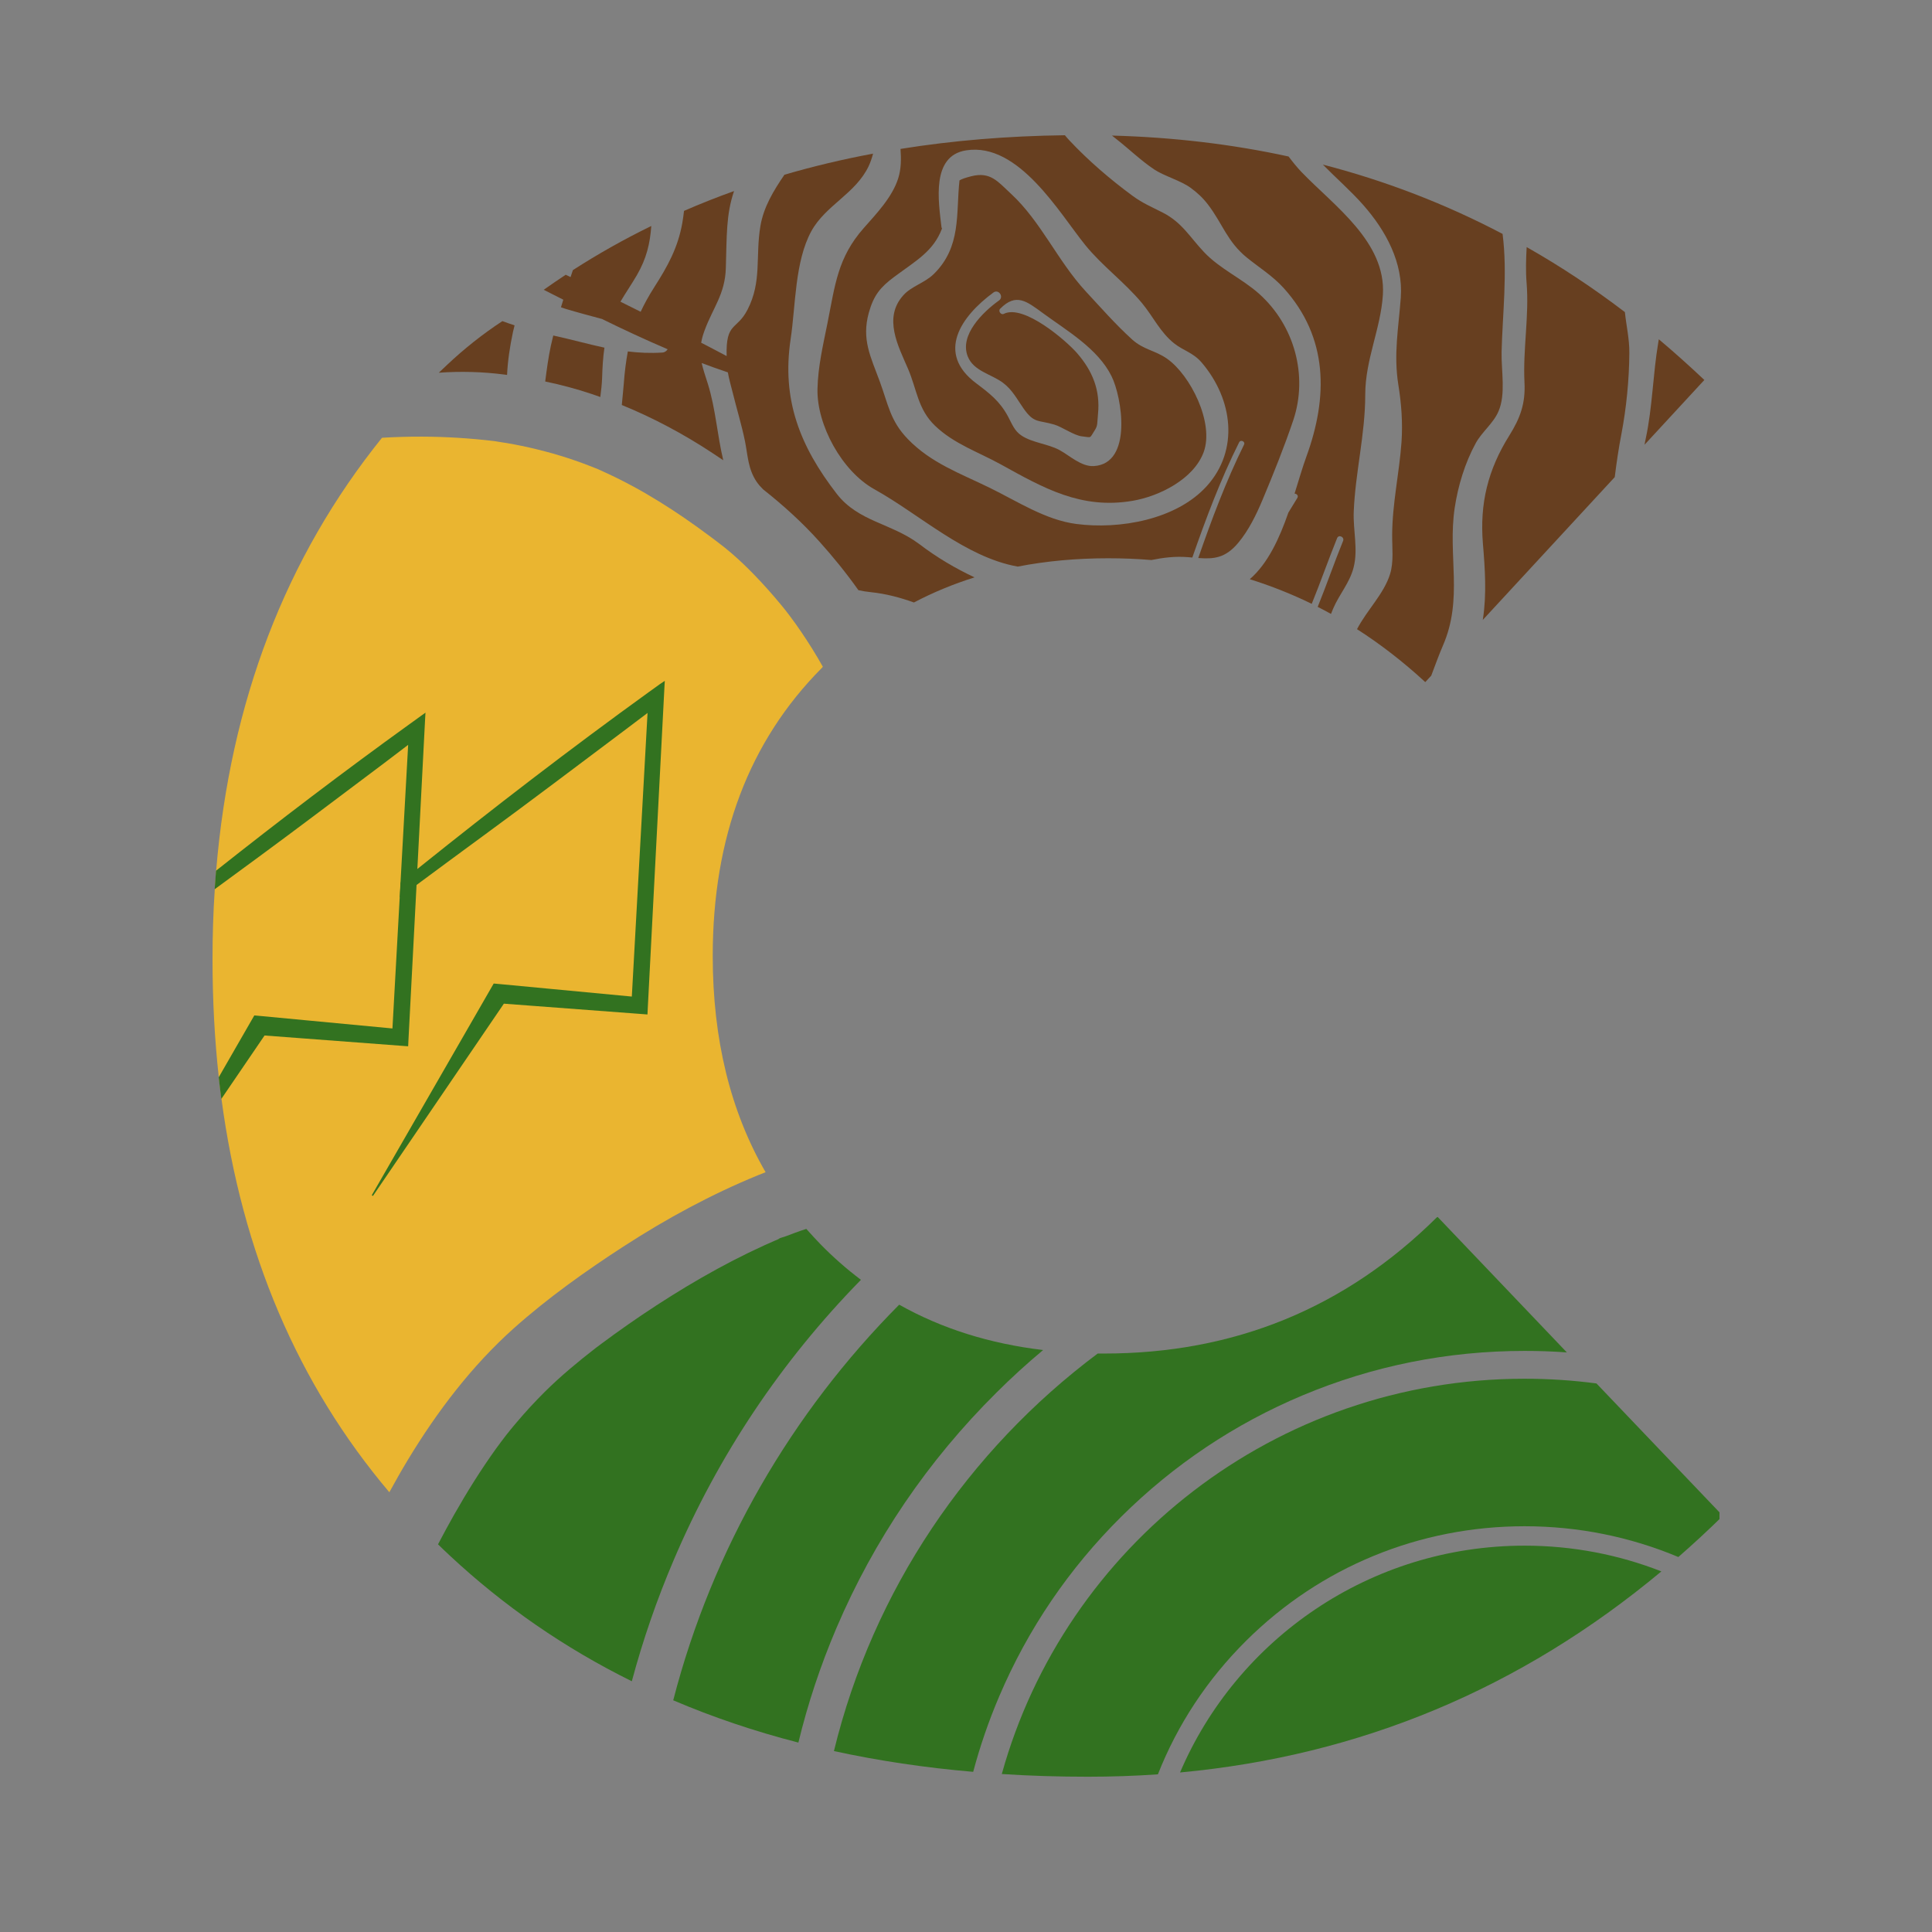
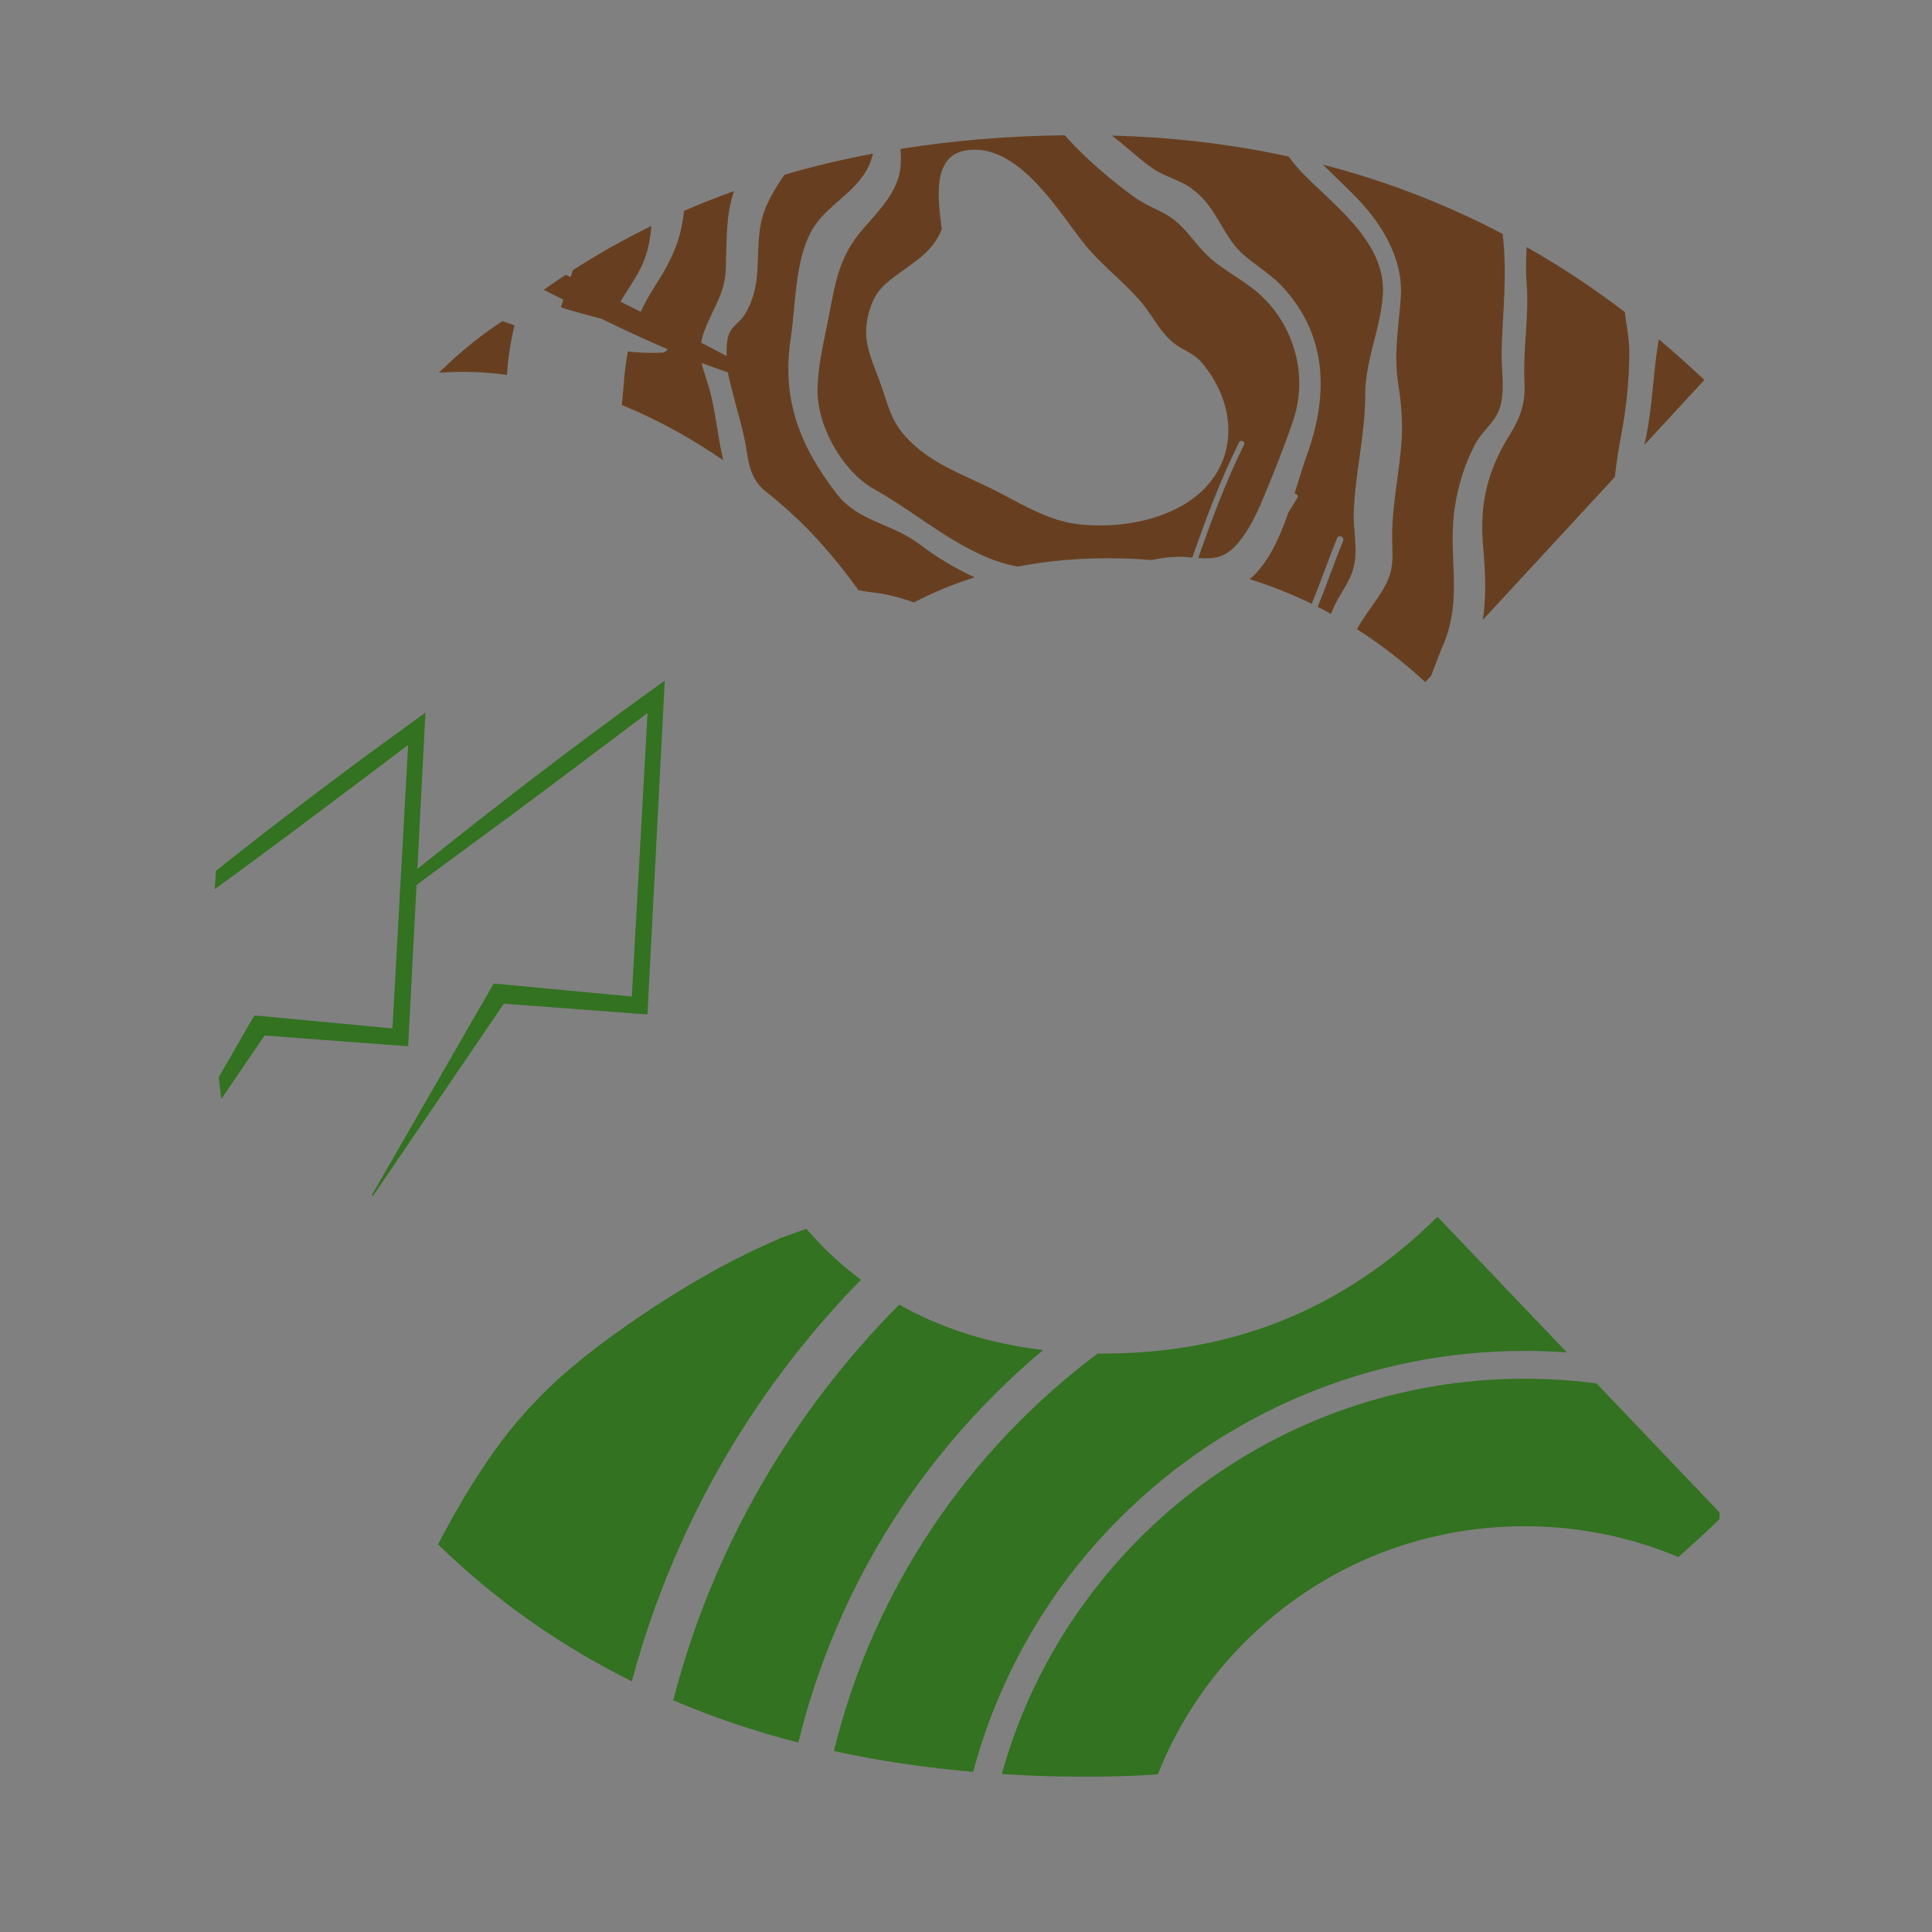
<svg xmlns="http://www.w3.org/2000/svg" width="100" height="100" viewBox="0 0 100 100" fill="none">
  <rect x="0" y="0" width="100" height="100" fill="#808080" stroke="none" />
  <g clip-path="url(#clip0_577_33)">
    <path d="M26.004 16.621C26.212 16.7 26.421 16.77 26.634 16.841C26.605 16.956 26.575 17.068 26.55 17.188C26.388 17.958 26.279 18.686 26.246 19.406C26.196 19.398 26.146 19.394 26.096 19.386C24.978 19.241 23.847 19.212 22.725 19.291H22.713L23.138 18.889C24.023 18.053 24.982 17.292 26.004 16.621Z" fill="#673F20" />
-     <path d="M28.637 17.366C29.555 17.565 30.418 17.809 31.285 17.995C31.21 18.508 31.181 19.03 31.165 19.564C31.152 19.899 31.114 20.226 31.073 20.549C30.919 20.495 30.76 20.441 30.606 20.387C29.826 20.126 29.029 19.915 28.22 19.746C28.299 19.125 28.382 18.504 28.512 17.896C28.549 17.722 28.595 17.544 28.637 17.366Z" fill="#673F20" />
    <path d="M50.442 29.885C49.345 30.228 48.298 30.663 47.305 31.184C46.6 30.932 45.87 30.733 45.069 30.65C44.84 30.626 44.627 30.593 44.431 30.547C43.806 29.665 43.126 28.825 42.408 28.027C41.52 27.038 40.535 26.148 39.492 25.324C39.371 25.204 39.259 25.076 39.159 24.931C38.717 24.273 38.708 23.582 38.562 22.846C38.387 21.989 38.128 21.153 37.92 20.305C37.845 19.994 37.728 19.609 37.674 19.274C37.219 19.121 36.764 18.96 36.318 18.79C36.389 19.113 36.51 19.46 36.644 19.887C37.04 21.157 37.127 22.539 37.436 23.822C37.231 23.686 37.031 23.549 36.827 23.417C35.363 22.456 33.807 21.625 32.184 20.963C32.214 20.623 32.255 20.267 32.285 19.883C32.331 19.253 32.401 18.707 32.497 18.19C33.069 18.26 33.657 18.289 34.282 18.248C34.408 18.24 34.499 18.169 34.558 18.078C33.411 17.586 32.276 17.06 31.158 16.51C30.529 16.34 29.903 16.175 29.281 15.988C29.198 15.964 29.119 15.931 29.035 15.906C29.073 15.773 29.114 15.645 29.156 15.512C28.818 15.343 28.48 15.173 28.143 14.999C28.518 14.735 28.898 14.474 29.281 14.221C29.365 14.263 29.448 14.3 29.532 14.341C29.573 14.221 29.611 14.101 29.653 13.981C30.958 13.141 32.31 12.38 33.711 11.697C33.645 12.599 33.469 13.369 32.969 14.234C32.689 14.718 32.385 15.152 32.114 15.616C32.464 15.79 32.814 15.964 33.16 16.137C33.348 15.736 33.574 15.322 33.861 14.871C34.558 13.783 35.083 12.835 35.313 11.56C35.35 11.349 35.38 11.13 35.405 10.915C36.251 10.547 37.115 10.203 37.995 9.889C37.578 11.105 37.62 12.219 37.569 13.874C37.532 15.223 36.902 15.926 36.468 17.106C36.381 17.337 36.327 17.544 36.293 17.739C36.735 17.966 37.173 18.198 37.611 18.43C37.561 16.651 38.133 17.114 38.691 16.03C39.446 14.565 39.092 13.286 39.359 11.697C39.526 10.712 40.039 9.868 40.602 9.044C42.087 8.61 43.614 8.246 45.19 7.952C45.132 8.175 45.057 8.395 44.961 8.602C44.285 10.025 42.725 10.629 41.995 11.966C41.136 13.539 41.186 15.81 40.923 17.553C40.456 20.669 41.39 23.081 43.313 25.564C44.427 27 46.133 27.083 47.555 28.142C48.531 28.883 49.437 29.409 50.442 29.885Z" fill="#673F20" />
-     <path d="M60.412 18.571C59.786 18.128 59.198 18.111 58.601 17.573C57.738 16.791 56.996 15.939 56.203 15.086C54.739 13.505 53.884 11.465 52.32 10.021C51.644 9.396 51.264 8.871 50.272 9.123C49.967 9.202 49.779 9.264 49.663 9.338C49.475 11.068 49.771 12.773 48.328 14.188C47.856 14.648 47.168 14.817 46.755 15.285C45.7 16.456 46.497 17.921 46.997 19.084C47.46 20.156 47.502 21.178 48.395 22.034C49.375 22.978 50.635 23.392 51.802 24.037C54.022 25.266 55.957 26.371 58.61 25.924C60.011 25.689 61.788 24.795 62.301 23.404C62.86 21.886 61.609 19.411 60.412 18.571ZM56.612 24.124C55.965 24.162 55.352 23.57 54.827 23.288C54.234 22.974 53.442 22.916 52.883 22.552C52.499 22.303 52.378 21.931 52.169 21.546C51.74 20.756 51.222 20.363 50.53 19.841C48.436 18.277 49.725 16.386 51.419 15.14C51.681 14.946 51.977 15.359 51.711 15.55C50.864 16.158 49.658 17.342 50.088 18.442C50.392 19.216 51.31 19.357 51.923 19.82C52.403 20.185 52.628 20.64 52.966 21.124C53.525 21.931 53.717 21.724 54.572 21.977C54.972 22.096 55.598 22.543 55.999 22.585C56.532 22.643 56.374 22.717 56.674 22.254C56.824 22.022 56.787 21.894 56.833 21.422C56.954 20.197 56.553 19.204 55.748 18.277C55.185 17.631 52.983 15.728 51.957 16.245C51.807 16.32 51.652 16.096 51.769 15.98C52.591 15.148 53.137 15.591 53.963 16.195C55.21 17.11 56.824 18.041 57.529 19.465C58.072 20.541 58.643 24.008 56.612 24.124Z" fill="#673F20" />
    <path d="M67.361 8.899C67.132 8.659 66.915 8.39 66.698 8.101C63.774 7.463 60.725 7.103 57.555 7.017C57.638 7.083 57.722 7.149 57.809 7.219C58.456 7.728 59.065 8.32 59.749 8.775C60.237 9.102 61.117 9.351 61.618 9.715C61.96 9.963 62.26 10.24 62.519 10.58C63.274 11.56 63.515 12.508 64.55 13.344C65.197 13.865 65.864 14.275 66.431 14.896C68.771 17.478 68.738 20.569 67.616 23.64C67.416 24.19 67.224 24.852 67.007 25.548C67.12 25.556 67.22 25.655 67.149 25.775C66.994 26.028 66.84 26.28 66.686 26.533C66.227 27.853 65.634 29.16 64.688 29.98C65.789 30.323 66.857 30.749 67.895 31.254C68.354 30.129 68.754 28.974 69.209 27.853C69.293 27.65 69.601 27.795 69.518 27.998C69.059 29.123 68.663 30.282 68.204 31.412C68.437 31.527 68.663 31.652 68.892 31.776C68.93 31.685 68.967 31.59 69.005 31.499C69.33 30.741 69.864 30.166 70.064 29.363C70.302 28.436 70.031 27.447 70.069 26.483C70.152 24.443 70.665 22.481 70.665 20.42C70.665 18.616 71.466 17.019 71.578 15.26C71.749 12.52 69.046 10.654 67.361 8.899ZM84.104 16.154C82.465 14.904 80.772 13.783 79.02 12.789C78.986 13.41 78.966 14.031 79.016 14.639C79.157 16.361 78.82 18.057 78.907 19.8C78.961 20.863 78.703 21.616 78.119 22.547C77.013 24.314 76.584 26.069 76.755 28.134C76.863 29.421 76.955 30.758 76.755 32.045C76.755 32.061 76.751 32.074 76.746 32.09L83.579 24.695C83.671 23.959 83.775 23.234 83.921 22.481C84.179 21.132 84.326 19.651 84.334 18.273C84.342 17.544 84.179 16.878 84.104 16.154ZM85.861 17.561C85.852 17.619 85.844 17.677 85.831 17.735C85.552 19.386 85.535 21.053 85.185 22.692C85.16 22.8 85.139 22.912 85.122 23.019L88.217 19.667C87.445 18.939 86.661 18.235 85.861 17.561ZM77.722 18.223C77.768 16.286 78.035 14.13 77.773 12.107C74.828 10.559 71.728 9.363 68.471 8.519C69.159 9.222 69.91 9.872 70.556 10.604C71.737 11.941 72.638 13.605 72.504 15.409C72.388 16.99 72.125 18.322 72.379 19.924C72.538 20.905 72.609 21.885 72.542 22.878C72.425 24.509 72.066 26.048 72.058 27.691C72.054 28.349 72.146 29.078 71.95 29.711C71.633 30.741 70.752 31.577 70.239 32.566C71.466 33.352 72.646 34.267 73.772 35.306L74.081 34.971C74.285 34.428 74.481 33.89 74.682 33.423C75.749 30.977 74.924 28.767 75.295 26.288C75.466 25.146 75.829 23.95 76.383 22.941C76.705 22.349 77.301 21.91 77.564 21.285C77.948 20.396 77.702 19.187 77.722 18.223ZM65.171 15.206C64.275 14.408 63.144 13.923 62.318 13.046C61.588 12.276 61.184 11.515 60.187 11.006C59.599 10.704 59.152 10.526 58.606 10.124C57.463 9.284 56.333 8.312 55.361 7.277C55.273 7.186 55.194 7.091 55.119 7C52.153 7.037 49.317 7.273 46.61 7.708C46.651 8.233 46.643 8.75 46.493 9.226C46.184 10.207 45.367 11.056 44.704 11.809C43.352 13.34 43.223 14.759 42.827 16.741C42.597 17.884 42.338 18.98 42.313 20.135C42.272 21.997 43.577 24.393 45.258 25.324C47.623 26.64 49.955 28.838 52.675 29.326H52.679C54.151 29.04 55.711 28.896 57.355 28.896C58.114 28.896 58.86 28.924 59.595 28.987C60.191 28.867 60.796 28.784 61.488 28.838C61.563 28.846 61.639 28.85 61.714 28.858C62.423 26.831 63.173 24.823 64.137 22.895C64.216 22.734 64.471 22.854 64.391 23.015C63.453 24.915 62.715 26.889 62.022 28.883C62.827 28.941 63.419 28.896 64.087 28.101C64.625 27.464 65.03 26.632 65.351 25.866C65.91 24.53 66.477 23.123 66.94 21.749C67.712 19.448 67.007 16.849 65.171 15.206ZM62.464 25.159C60.888 26.901 57.951 27.414 55.707 27.12C54.114 26.913 52.645 25.941 51.231 25.25C49.709 24.505 48.191 23.971 46.985 22.721C46.076 21.778 45.98 20.95 45.534 19.738C45.066 18.463 44.587 17.573 44.97 16.187C45.221 15.285 45.571 14.863 46.272 14.341C47.427 13.48 48.307 13.017 48.758 11.829C48.741 11.805 48.733 11.771 48.729 11.742C48.578 10.427 48.186 8.064 50.009 7.782C52.729 7.352 54.84 11.039 56.178 12.69C57.063 13.778 58.201 14.598 59.107 15.686C59.682 16.377 60.053 17.205 60.783 17.78C61.271 18.161 61.76 18.252 62.202 18.769C63.82 20.669 64.145 23.297 62.464 25.159Z" fill="#673F20" />
    <path d="M40.206 64.148C40.214 64.144 40.221 64.137 40.233 64.133C40.225 64.137 40.214 64.14 40.206 64.148Z" fill="#327220" />
-     <path d="M78.911 80.003C81.409 80.003 83.799 80.475 85.993 81.335C78.711 87.406 70.406 90.874 61.079 91.743C64.02 84.849 70.906 80.003 78.911 80.003Z" fill="#327220" />
    <path d="M34.873 80.744C33.996 82.797 33.275 84.891 32.703 87.022C29.229 85.304 26.088 83.136 23.281 80.516C23.076 80.326 22.872 80.131 22.672 79.933C22.943 79.42 23.218 78.903 23.506 78.398C24.174 77.222 24.891 76.072 25.679 74.975C25.85 74.743 26.021 74.512 26.197 74.284C26.217 74.259 26.367 74.069 26.413 74.015C26.526 73.879 26.634 73.742 26.751 73.61C27.21 73.067 27.69 72.546 28.19 72.049C29.016 71.23 29.909 70.489 30.826 69.778C30.839 69.765 30.856 69.757 30.877 69.74C30.968 69.67 31.06 69.604 31.152 69.534C31.373 69.368 31.594 69.207 31.819 69.045C32.274 68.718 32.737 68.395 33.2 68.081C35.227 66.715 37.346 65.466 39.574 64.452C39.736 64.377 39.899 64.307 40.062 64.236C40.12 64.212 40.182 64.183 40.245 64.158C40.399 64.091 40.345 64.096 40.278 64.125C40.399 64.067 40.612 64.013 40.675 63.988C40.833 63.926 40.996 63.864 41.158 63.806C41.35 63.736 41.542 63.669 41.734 63.607C41.968 63.872 42.21 64.133 42.456 64.389C43.119 65.068 43.82 65.685 44.562 66.243C40.433 70.46 37.175 75.335 34.873 80.744Z" fill="#327220" />
    <path d="M53.992 69.877C53.157 70.576 52.352 71.308 51.576 72.082C48.027 75.604 45.24 79.705 43.292 84.27C42.471 86.198 41.812 88.176 41.324 90.196C39.059 89.612 36.898 88.884 34.846 88.007C36.873 80.16 40.977 73.129 46.542 67.53C48.744 68.768 51.226 69.55 53.992 69.877Z" fill="#327220" />
    <path d="M81.101 70.001C80.375 69.947 79.645 69.923 78.911 69.923C74.927 69.923 71.061 70.697 67.424 72.223C63.907 73.697 60.754 75.811 58.043 78.497C55.331 81.187 53.204 84.316 51.719 87.804C51.173 89.079 50.726 90.386 50.372 91.71C47.865 91.495 45.462 91.135 43.164 90.635C45.191 82.3 50.117 75.071 56.816 70.059C56.925 70.059 57.033 70.059 57.142 70.059C63.882 70.059 69.63 67.709 74.385 62.995C74.389 62.991 74.398 62.987 74.402 62.978L74.415 62.991L81.101 70.001Z" fill="#327220" />
    <path d="M89.173 78.46C88.418 79.201 87.65 79.912 86.871 80.591C84.385 79.548 81.694 78.998 78.912 78.998C73.473 78.998 68.355 81.1 64.509 84.916C62.486 86.923 60.943 89.273 59.933 91.839C58.74 91.922 57.535 91.963 56.312 91.963C54.79 91.963 53.305 91.918 51.853 91.823C55.12 80.041 66.015 71.363 78.912 71.363C80.172 71.363 81.415 71.446 82.633 71.607L89.173 78.46Z" fill="#327220" />
-     <path d="M42.534 34.577C38.772 38.364 36.891 43.33 36.891 49.479C36.891 53.791 37.804 57.52 39.627 60.673C39.502 60.723 39.377 60.772 39.252 60.822C36.815 61.819 34.505 63.073 32.298 64.501C30.317 65.784 28.365 67.174 26.604 68.743C24.423 70.692 22.629 73.055 21.123 75.542C20.786 76.1 20.464 76.668 20.152 77.239C15.421 71.644 12.527 64.857 11.463 56.879C11.413 56.51 11.367 56.138 11.325 55.761C11.108 53.791 11 51.751 11 49.641C11 48.412 11.037 47.207 11.117 46.024C11.138 45.701 11.163 45.382 11.188 45.064C11.914 36.332 14.775 28.866 19.772 22.659C20.469 22.618 21.169 22.597 21.87 22.601C23.109 22.605 24.339 22.684 25.57 22.829C25.603 22.833 25.633 22.837 25.657 22.841C25.683 22.845 25.716 22.849 25.753 22.858C25.912 22.887 26.066 22.907 26.225 22.932C26.483 22.978 26.738 23.023 26.992 23.077C27.539 23.189 28.081 23.325 28.615 23.474C29.136 23.623 29.649 23.789 30.154 23.975C30.383 24.058 30.605 24.149 30.83 24.236C30.846 24.244 30.863 24.248 30.876 24.252C30.892 24.261 30.917 24.269 30.942 24.281C31.072 24.339 31.205 24.397 31.334 24.459C32.29 24.898 33.216 25.399 34.108 25.953C35.022 26.516 35.902 27.128 36.761 27.77C36.849 27.836 36.936 27.902 37.024 27.968C37.066 28.002 37.149 28.064 37.182 28.088C37.404 28.258 37.625 28.428 37.833 28.61C38.263 28.978 38.672 29.371 39.064 29.777C39.548 30.277 40.01 30.799 40.453 31.337C40.519 31.42 40.59 31.507 40.657 31.589C40.674 31.61 40.686 31.627 40.699 31.643C40.761 31.722 40.82 31.805 40.882 31.883C41.078 32.144 41.27 32.409 41.454 32.682C41.858 33.274 42.238 33.882 42.588 34.507C42.576 34.536 42.555 34.557 42.534 34.577Z" fill="#EAB530" />
    <path d="M22.023 36.887L22.006 37.176C21.873 39.779 21.735 42.382 21.602 44.985C21.585 45.263 21.573 45.536 21.56 45.813C21.422 48.453 21.285 51.089 21.147 53.725L21.126 54.156L20.684 54.123L13.693 53.597L11.457 56.879C11.408 56.51 11.362 56.138 11.32 55.761L13.013 52.819L13.164 52.558L13.481 52.587L20.313 53.233L20.688 46.463L20.73 45.685L21.126 38.554C20.709 38.869 20.292 39.184 19.879 39.502C18.728 40.371 17.435 41.339 16.271 42.213C14.311 43.686 12.763 44.816 11.111 46.028C11.132 45.705 11.157 45.387 11.182 45.068C14.461 42.469 17.798 39.932 21.189 37.487C21.289 37.412 21.389 37.342 21.489 37.272C21.585 37.201 21.685 37.131 21.781 37.06L22.023 36.887Z" fill="#327220" />
    <path d="M34.41 35.24L34.393 35.529C34.105 41.046 33.821 46.562 33.534 52.078L33.513 52.509L33.071 52.475L26.08 51.95L19.302 61.903L19.243 61.865L25.404 51.168L25.554 50.907L25.871 50.936L32.703 51.582L33.517 36.903C33.1 37.218 32.683 37.532 32.266 37.847C31.114 38.716 29.817 39.684 28.657 40.557C25.959 42.585 24.04 43.963 21.562 45.805C21.283 46.016 20.991 46.231 20.695 46.454L20.736 45.676C21.024 45.44 21.316 45.209 21.604 44.977C25.517 41.836 29.508 38.766 33.571 35.831C33.671 35.757 33.771 35.687 33.871 35.616C33.968 35.546 34.067 35.475 34.163 35.405L34.41 35.24Z" fill="#327220" />
    <path d="M74.4 62.982C74.396 62.986 74.389 62.993 74.385 62.997C74.392 62.997 74.4 62.993 74.411 62.993L74.4 62.982Z" fill="white" />
  </g>
  <defs>
    <clipPath id="clip0_577_33">
      <rect width="78" height="85" fill="white" transform="translate(11 7)" />
    </clipPath>
  </defs>
</svg>